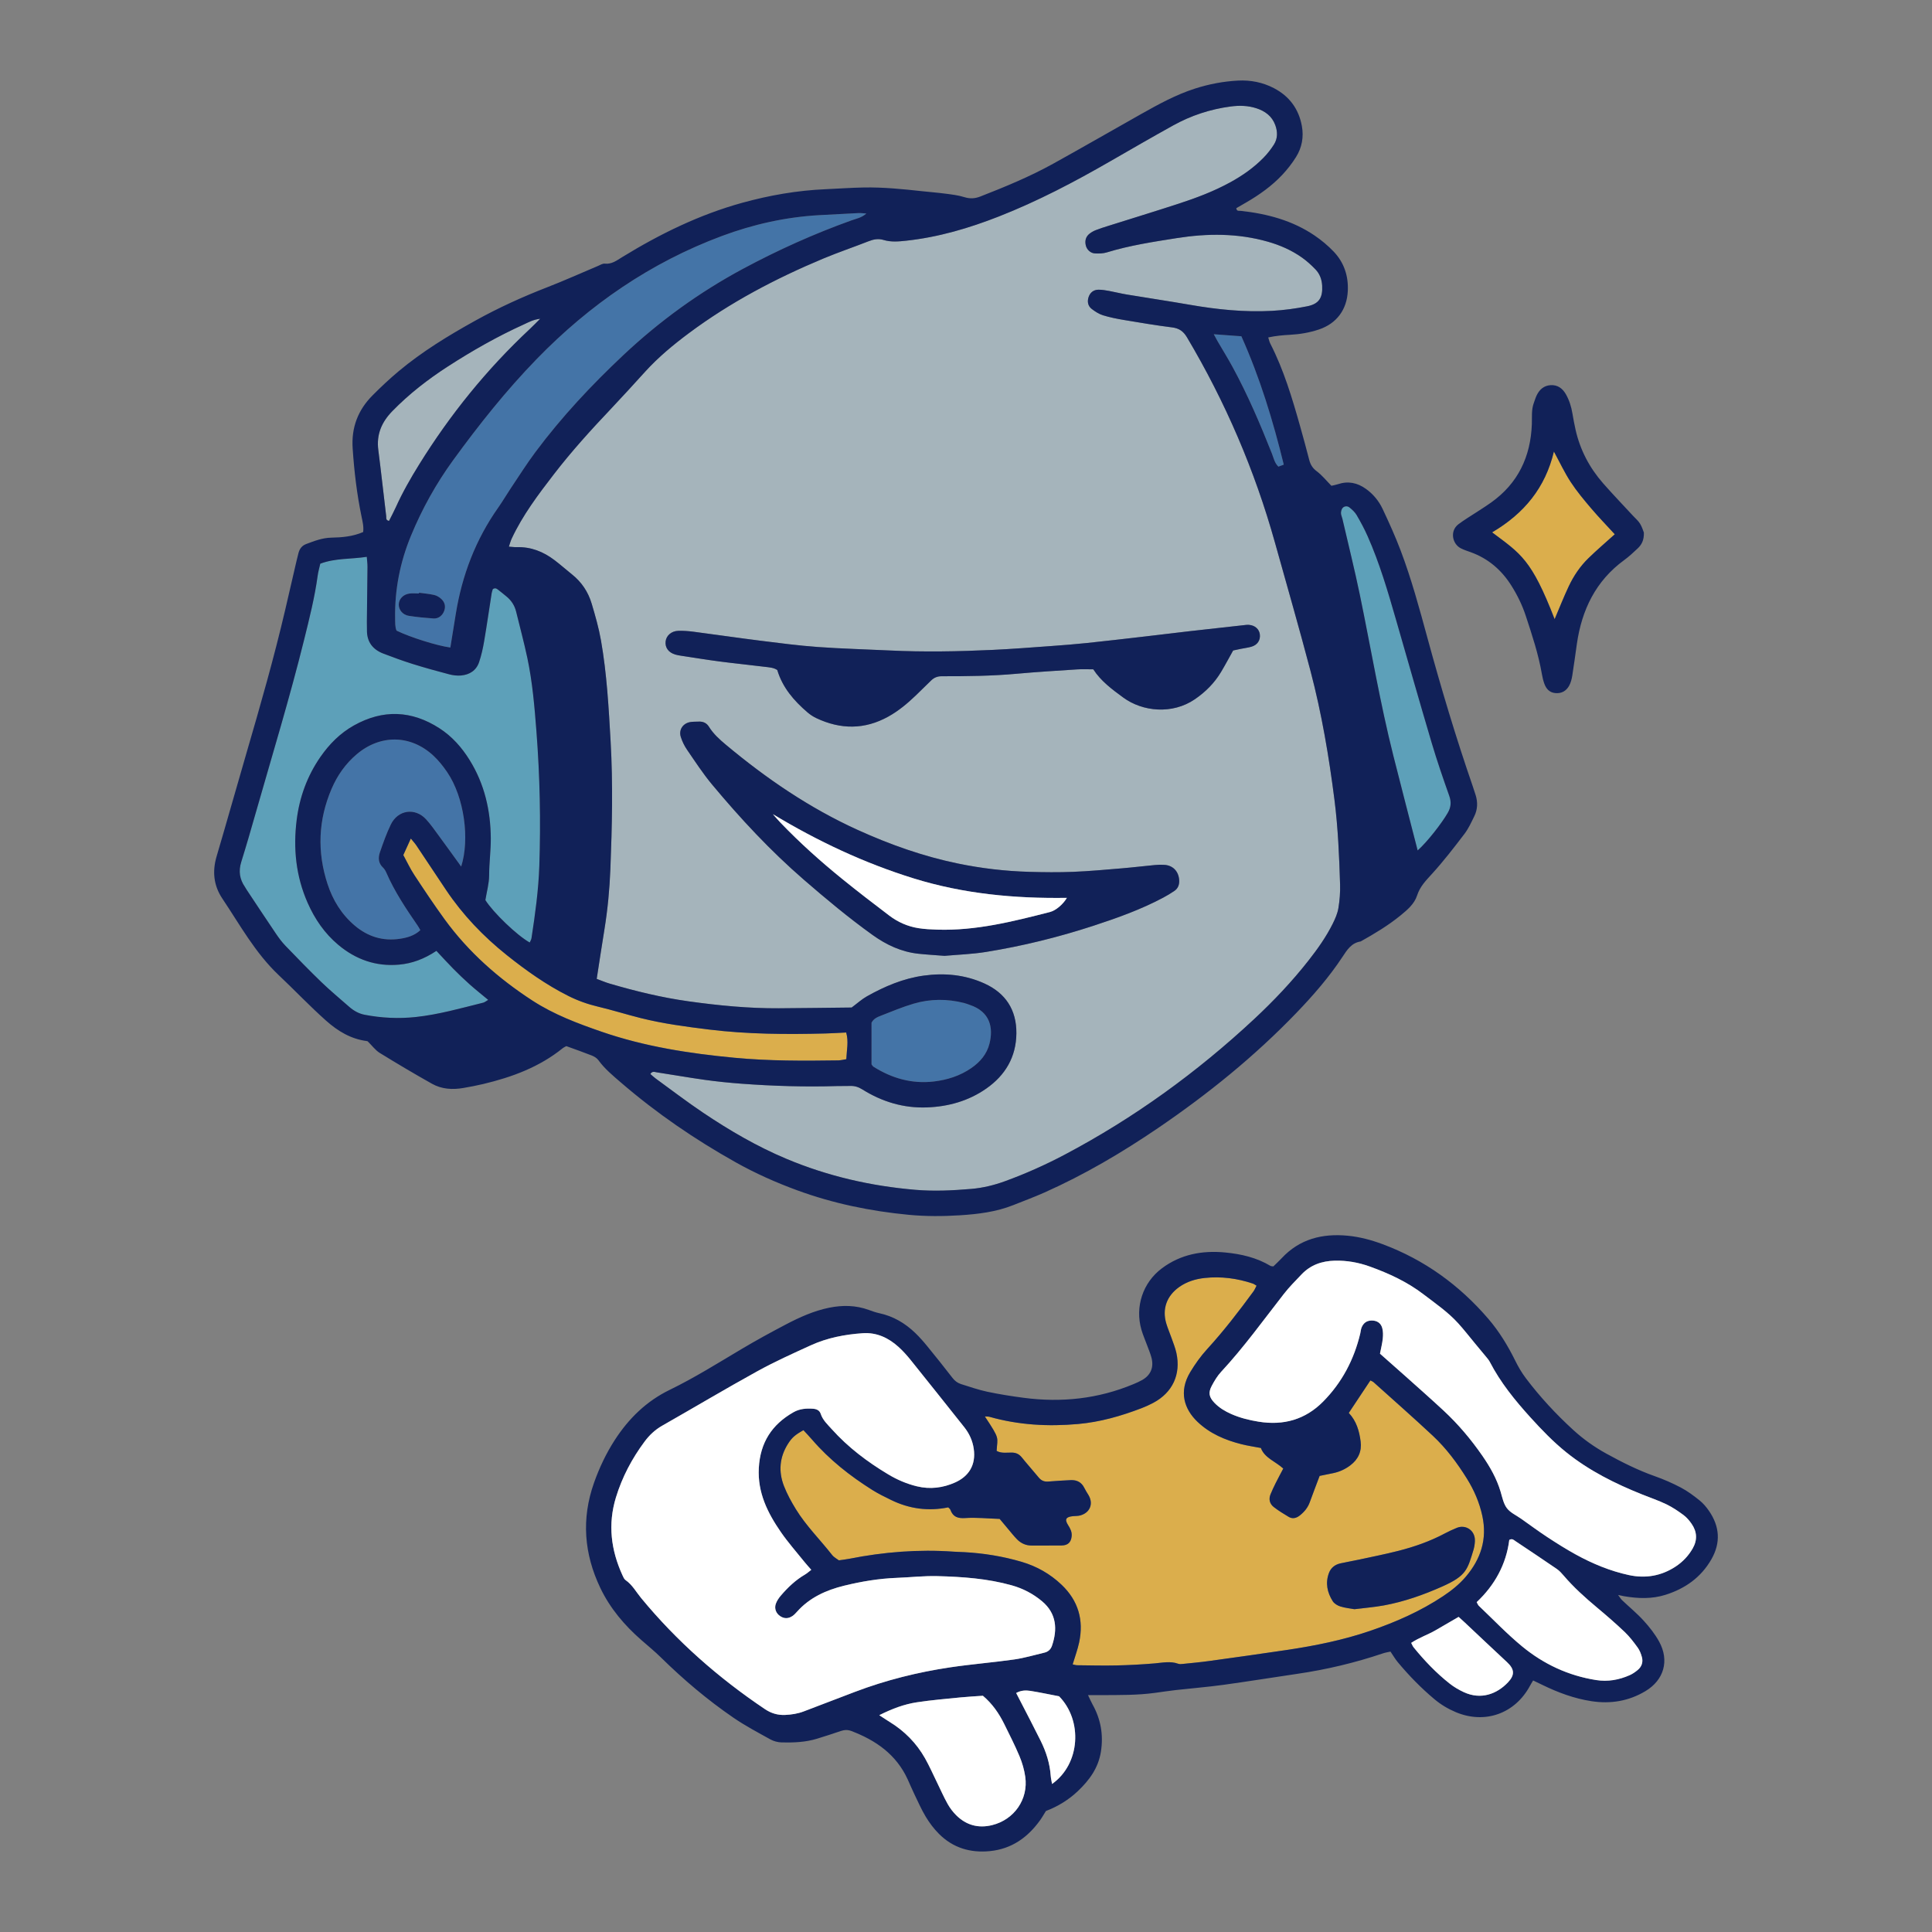
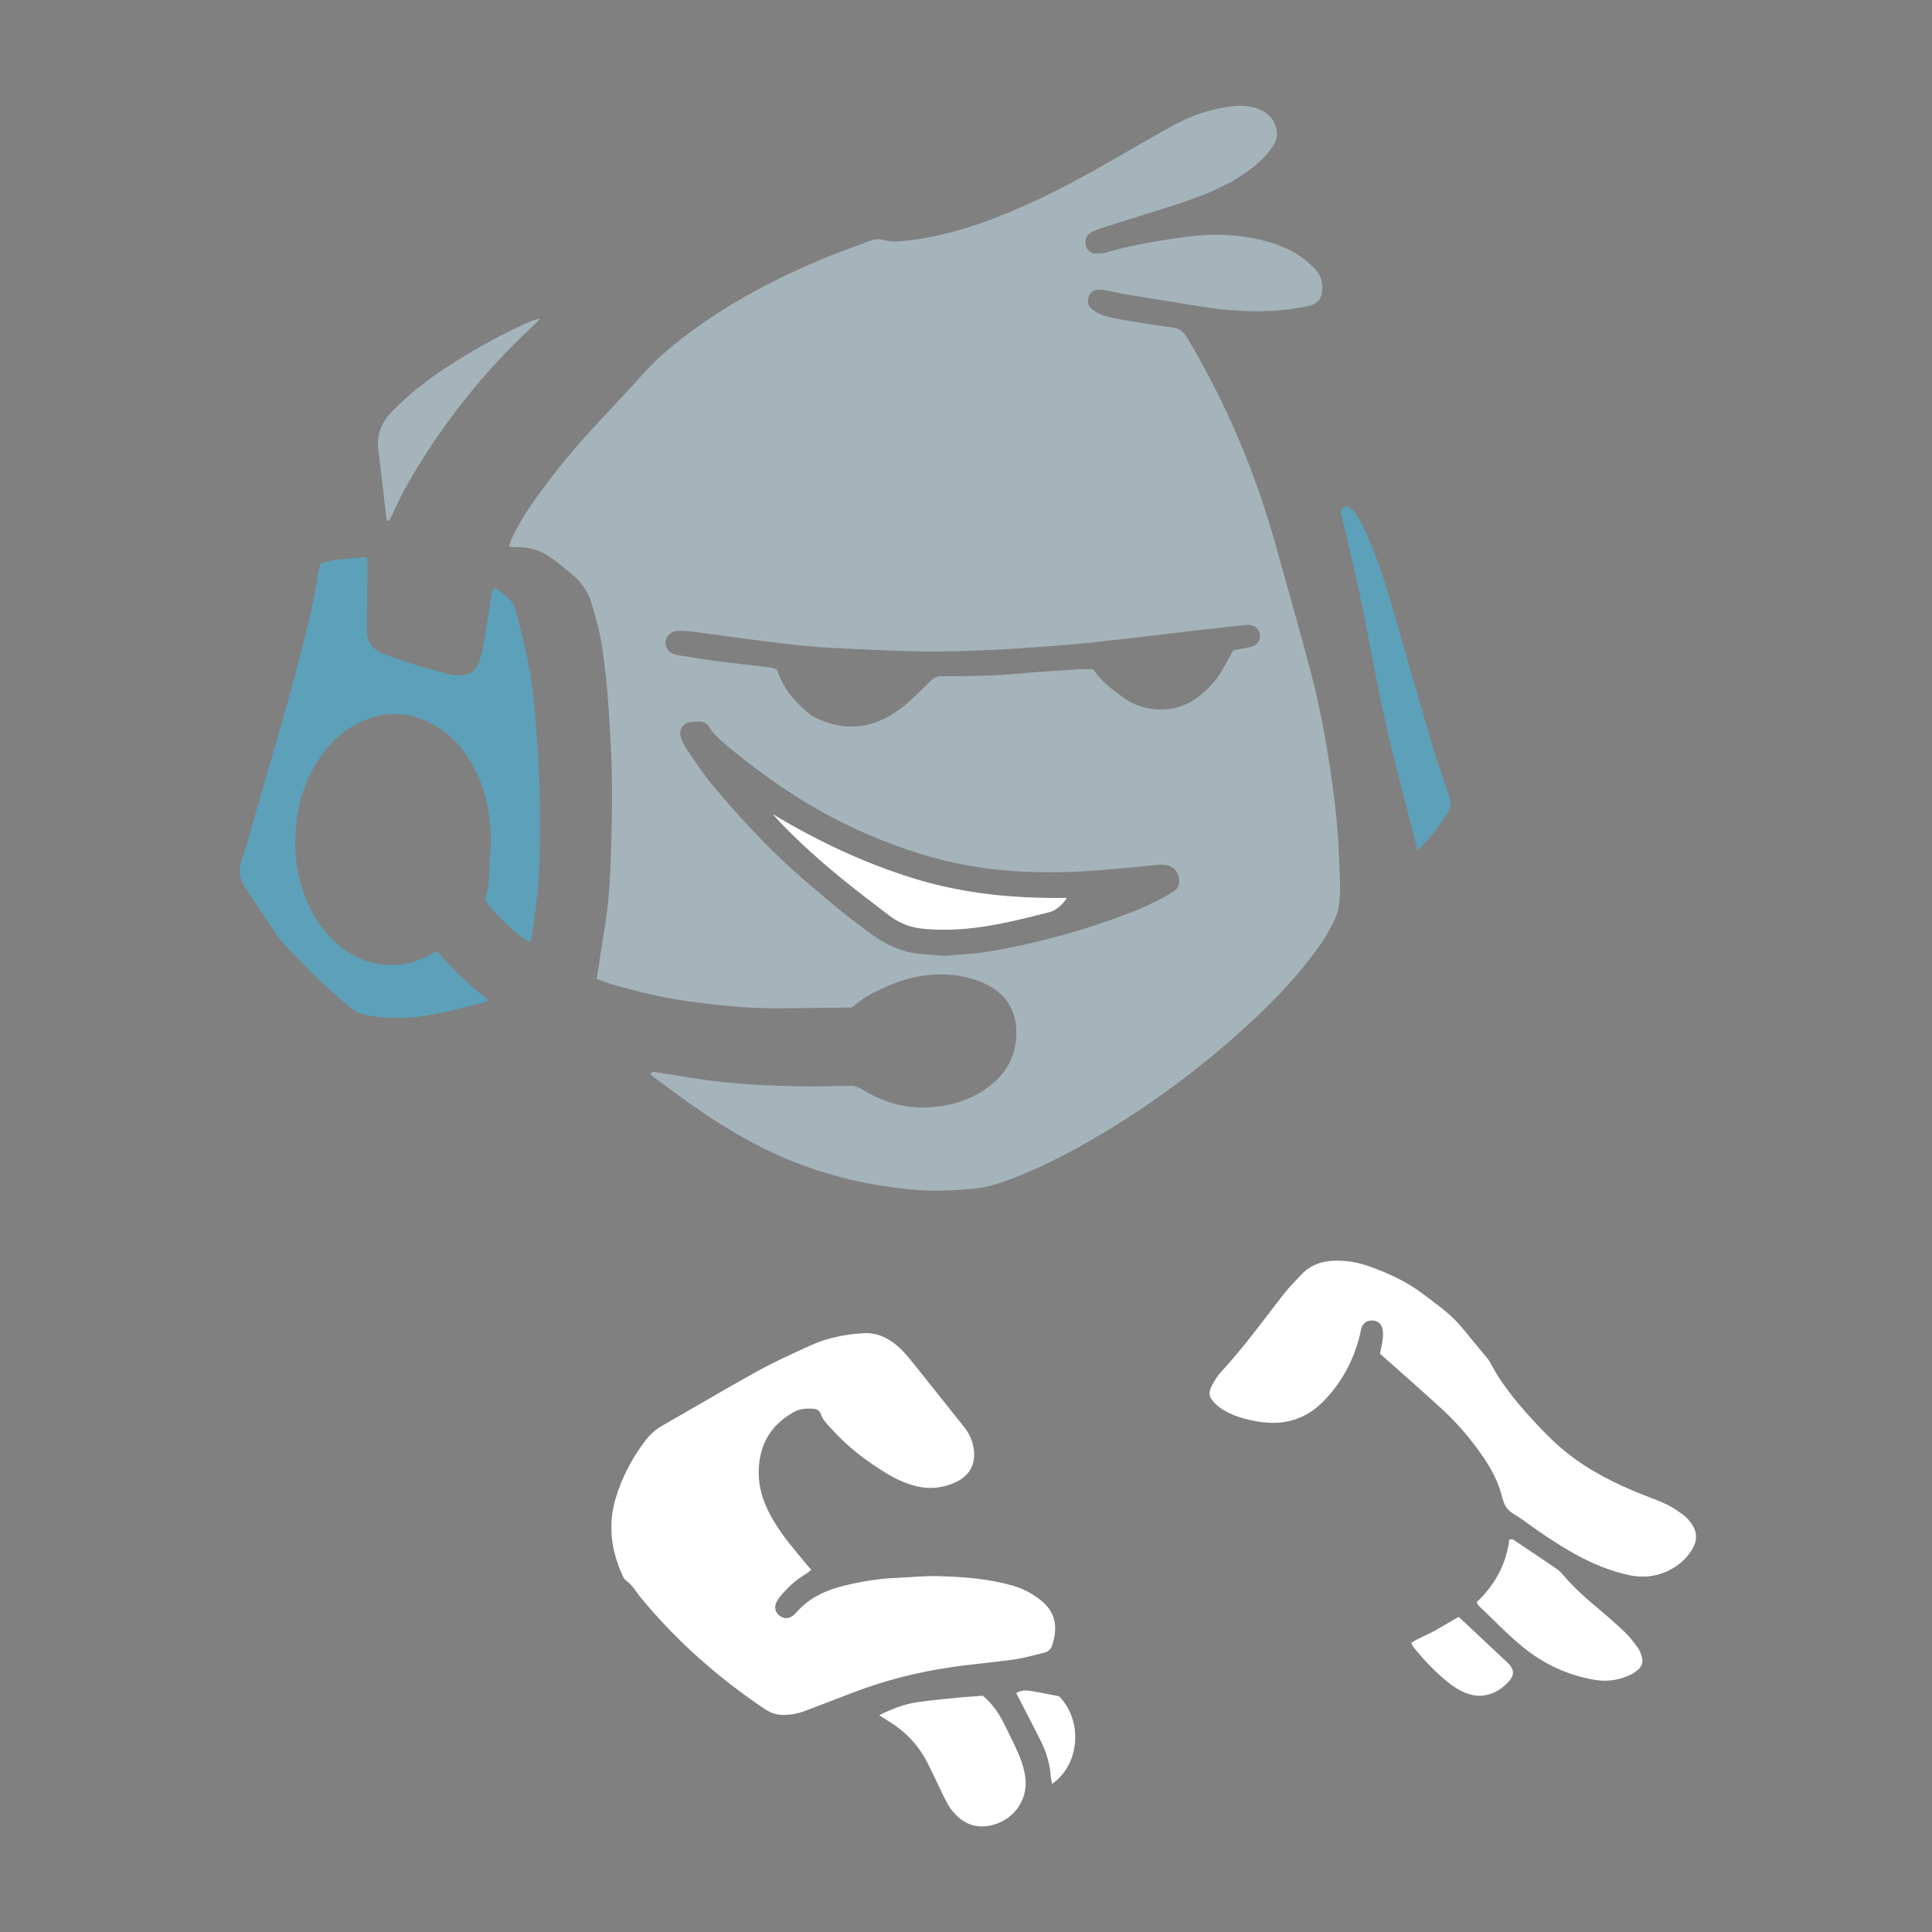
<svg xmlns="http://www.w3.org/2000/svg" version="1.1" id="Capa_1" x="0px" y="0px" viewBox="0 0 1200 1200" enable-background="new 0 0 1200 1200" xml:space="preserve">
  <rect x="0" y="0" width="1200" height="1200" fill="#808080" stroke="none" />
  <g>
    <path fill="#5DA0B9" d="M271.059,590.608c3.702,3.94,6.998,7.592,10.456,11.084c3.298,3.332,6.681,6.591,10.181,9.708   c3.627,3.229,7.44,6.247,11.525,9.652c-1.381,0.794-2.154,1.492-3.046,1.713c-13.867,3.444-27.64,7.382-41.902,8.92   c-10.614,1.144-21.198,0.625-31.693-1.375c-3.732-0.711-6.927-2.535-9.753-5.021c-5.745-5.055-11.656-9.94-17.161-15.245   c-7.64-7.364-15.029-14.993-22.394-22.636c-2.212-2.296-4.136-4.913-5.929-7.561c-6.089-8.991-12.062-18.061-18.073-27.105   c-0.409-0.616-0.74-1.285-1.158-1.894c-3.292-4.783-4.024-9.824-2.267-15.456c3.232-10.357,6.232-20.789,9.211-31.223   c10.154-35.568,20.963-70.954,29.856-106.874c3.259-13.166,6.583-26.321,8.414-39.795c0.329-2.42,1.037-4.789,1.612-7.374   c9.25-3.522,18.957-2.738,28.882-4.266c0.177,2.392,0.453,4.296,0.437,6.198c-0.093,11.356-0.258,22.712-0.384,34.069   c-0.019,1.728,0.078,3.457,0.052,5.184c-0.111,7.364,3.574,12.14,10.25,14.68c5.986,2.278,12.006,4.5,18.116,6.411   c7.521,2.352,15.127,4.451,22.75,6.452c2.341,0.614,4.894,0.924,7.292,0.715c5.316-0.464,9.489-3.092,11.239-8.287   c1.409-4.182,2.382-8.55,3.125-12.908c1.699-9.97,3.129-19.986,4.7-29.978c0.147-0.932,0.52-1.829,0.714-2.49   c1.69-1.102,2.634-0.062,3.564,0.626c1.585,1.173,3.063,2.491,4.614,3.713c3.218,2.534,5.343,5.757,6.314,9.748   c2.329,9.58,4.92,19.104,6.958,28.745c3.171,14.997,4.449,30.276,5.626,45.521c2.149,27.834,2.747,55.724,1.796,83.633   c-0.514,15.072-2.59,29.984-4.87,44.868c-0.139,0.908-0.711,1.749-1.093,2.651c-7.92-4.409-22.626-18.564-27.54-26.344   c0.843-5.225,2.328-10.322,2.333-15.42c0.008-7.662,1.074-15.256,1.025-22.877c-0.112-17.33-3.881-33.772-13.134-48.675   c-4.877-7.856-10.901-14.682-18.71-19.725c-17.33-11.192-35.112-11.879-53.154-1.793c-8.559,4.785-15.315,11.603-20.865,19.621   c-8.169,11.804-12.941,24.988-14.71,39.126c-2.212,17.683-0.468,34.977,6.829,51.472c4.459,10.079,10.539,18.979,19.036,26.085   c10.896,9.112,23.381,13.535,37.657,12.286C256.052,598.444,263.586,595.572,271.059,590.608z M899.234,504.87   c1.991-3.466,2.296-6.672,0.936-10.519c-3.859-10.913-7.635-21.87-10.927-32.964c-7.567-25.503-14.841-51.093-22.207-76.655   c-5.049-17.523-10.173-35.025-17.594-51.732c-1.995-4.49-4.33-8.851-6.818-13.09c-1.084-1.847-2.803-3.419-4.507-4.77   c-1.192-0.945-3.006-0.86-4.105,0.256c-0.733,0.745-1.097,2.127-1.113,3.231c-0.018,1.183,0.605,2.365,0.882,3.563   c3.662,15.836,7.617,31.613,10.904,47.527c6.875,33.289,12.473,66.844,20.793,99.831c4.877,19.337,9.908,38.635,15.057,58.678   C886.606,522.844,895.646,511.116,899.234,504.87z" />
    <path fill="#A5B4BB" d="M370.623,608.005c1.679-10.799,3.182-20.783,4.794-30.749c2.014-12.448,3.198-24.991,3.694-37.566   c1.042-26.407,1.643-52.831,0.136-79.244c-1.195-20.949-2.338-41.923-5.974-62.623c-1.361-7.745-3.542-15.375-5.797-22.924   c-2.161-7.235-6.238-13.375-12.237-18.143c-3.671-2.917-7.163-6.065-10.902-8.888c-6.879-5.194-14.535-8.284-23.334-8.007   c-1.461,0.046-2.932-0.179-4.943-0.316c0.633-1.845,1.026-3.448,1.71-4.914c6.837-14.659,16.527-27.458,26.327-40.178   c11.017-14.3,23.144-27.628,35.549-40.722c7.131-7.527,14.094-15.215,21.072-22.886c8.181-8.993,17.485-16.713,27.196-23.945   c25.685-19.126,53.817-33.902,83.271-46.231c9.316-3.9,18.908-7.138,28.314-10.829c3.102-1.217,6.054-1.769,9.336-0.777   c4.582,1.386,9.285,0.959,13.967,0.452c20.007-2.163,39.066-7.784,57.751-15.126c23.957-9.413,46.63-21.32,68.879-34.136   c13.042-7.513,26.074-15.047,39.237-22.343c11.1-6.152,22.995-10.072,35.618-11.755c5.472-0.73,10.85-0.61,16.104,1.105   c5.396,1.762,9.68,4.9,11.704,10.459c1.51,4.147,1.546,8.339-0.867,12.11c-1.848,2.888-4.003,5.65-6.396,8.103   c-6.074,6.226-13.144,11.166-20.771,15.341c-10.214,5.592-21.055,9.678-32.076,13.271c-14.521,4.734-29.132,9.192-43.698,13.787   c-2.584,0.815-5.173,1.637-7.695,2.622c-1.359,0.531-2.692,1.272-3.839,2.171c-2.374,1.861-3.039,4.414-2.355,7.302   c0.627,2.647,2.928,4.858,5.76,4.991c2.43,0.113,5.015,0.051,7.312-0.652c14.202-4.348,28.845-6.568,43.436-8.87   c18.922-2.985,37.846-3.103,56.513,2.21c7.662,2.181,14.872,5.335,21.352,9.948c2.991,2.129,5.758,4.652,8.307,7.303   c2.631,2.736,3.915,6.214,4.128,10.067c0.414,7.508-1.946,11.352-9.26,12.817c-7.229,1.448-14.615,2.447-21.976,2.841   c-17.076,0.914-34.002-0.825-50.836-3.754c-13.116-2.282-26.289-4.24-39.423-6.418c-3.643-0.604-7.23-1.544-10.865-2.207   c-2.165-0.395-4.375-0.769-6.563-0.758c-3.013,0.015-5.164,1.709-6.129,4.522c-0.955,2.784-0.472,5.569,1.9,7.402   c2.105,1.627,4.483,3.166,6.989,3.948c4.218,1.315,8.602,2.179,12.971,2.913c9.967,1.675,19.941,3.364,29.966,4.62   c4.359,0.546,7.008,2.371,9.252,6.148c23.838,40.114,42.11,82.593,54.663,127.53c7.433,26.607,15.091,53.156,22.115,79.871   c6.908,26.272,11.426,53.015,14.855,79.982c2.218,17.442,2.936,34.924,3.473,52.438c0.151,4.911-0.238,9.909-1.049,14.755   c-0.557,3.331-1.995,6.605-3.519,9.666c-4.086,8.207-9.384,15.659-15.032,22.856c-10.24,13.047-21.615,25.052-33.734,36.348   c-35.58,33.165-74.647,61.479-117.684,84.226c-12.002,6.344-24.381,11.867-37.143,16.516c-6.757,2.461-13.718,4.153-20.869,4.764   c-11.558,0.986-23.089,1.559-34.743,0.572c-27.746-2.35-54.486-8.482-80.18-19.275c-18.288-7.681-35.311-17.628-51.711-28.645   c-10.033-6.74-19.647-14.105-29.43-21.215c-1.154-0.839-2.187-1.845-3.31-2.803c1.191-1.997,2.776-1.226,4.002-1.04   c9.99,1.515,19.94,3.301,29.946,4.687c7.57,1.049,15.191,1.823,22.814,2.387c19.711,1.457,39.451,2.047,59.217,1.447   c2.714-0.082,5.435,0.032,8.149-0.068c2.792-0.104,5.122,0.639,7.581,2.179c12.206,7.644,25.575,11.686,40.029,11.157   c13.302-0.487,25.824-3.962,36.879-11.679c11.906-8.311,18.595-19.67,18.735-34.322c0.139-14.546-6.686-25.039-19.923-31.013   c-12.003-5.417-24.686-6.641-37.664-4.847c-12.654,1.749-24.206,6.667-35.233,12.854c-3.188,1.789-5.954,4.33-9.499,6.962   c-14.623,0.157-29.926,0.381-45.23,0.471c-18.797,0.111-37.434-1.714-56.046-4.313c-16.663-2.327-32.905-6.292-49.003-11.005   C376.125,610.189,373.647,609.115,370.623,608.005z M586.662,593.694c8.196-0.741,17.121-1.026,25.863-2.439   c22.659-3.662,44.935-9.151,66.74-16.286c14.748-4.825,29.402-10.063,43.17-17.393c2.39-1.272,4.729-2.667,6.967-4.189   c2.476-1.684,3.256-4.208,2.982-7.129c-0.485-5.168-3.91-8.699-9.039-9.078c-1.962-0.145-3.96-0.088-5.92,0.096   c-6.88,0.644-13.742,1.487-20.627,2.061c-10.083,0.841-20.17,1.782-30.275,2.183c-9.124,0.362-18.28,0.263-27.412-0.003   c-14.824-0.43-29.53-2.158-44.058-5.15c-21.59-4.446-42.221-11.771-62.275-20.864c-29.919-13.567-56.737-31.902-81.852-52.875   c-3.973-3.318-7.84-6.781-10.619-11.28c-1.397-2.261-3.606-3.278-6.299-3.143c-1.726,0.087-3.478-0.003-5.174,0.266   c-4.607,0.729-7.376,4.786-5.983,9.232c0.873,2.786,2.213,5.537,3.865,7.945c5.026,7.325,9.892,14.82,15.564,21.629   c17.564,21.087,36.242,41.148,57.025,59.148c13.817,11.967,27.848,23.677,42.714,34.338c8.55,6.131,17.87,10.494,28.456,11.626   C575.618,592.94,580.788,593.23,586.662,593.694z M765.932,404.029c1.835-0.394,3.276-0.72,4.725-1.011   c2.173-0.436,4.392-0.704,6.519-1.3c3.832-1.073,5.813-4.094,5.324-7.769c-0.426-3.196-3.001-5.516-6.671-5.834   c-1.21-0.105-2.454,0.092-3.674,0.226c-11.038,1.214-22.077,2.417-33.109,3.68c-9.314,1.066-18.617,2.233-27.931,3.308   c-12.008,1.386-24.013,2.798-36.035,4.055c-7.363,0.77-14.75,1.345-22.136,1.877c-12.064,0.868-24.127,1.829-36.207,2.393   c-21.47,1.002-42.953,1.398-64.441,0.352c-14.795-0.72-29.615-1.086-44.385-2.153c-11.806-0.853-23.569-2.392-35.321-3.865   c-13.946-1.748-27.854-3.793-41.791-5.611c-3.17-0.414-6.402-0.667-9.59-0.556c-4.243,0.148-7.357,2.986-7.777,6.554   c-0.45,3.818,1.77,6.901,5.97,8.167c1.177,0.355,2.408,0.556,3.628,0.742c8.046,1.223,16.08,2.544,24.149,3.597   c9.294,1.213,18.625,2.13,27.926,3.291c2.647,0.33,5.413,0.458,7.671,1.984c3.308,10.976,10.383,19.103,18.738,26.274   c1.668,1.432,3.575,2.691,5.562,3.629c15.045,7.099,29.963,7.205,44.706-0.993c6.318-3.513,11.794-8.092,16.979-13.058   c3.21-3.074,6.398-6.172,9.546-9.308c1.845-1.838,3.927-2.676,6.6-2.673c15.559,0.018,31.108-0.146,46.631-1.557   c12.535-1.139,25.107-1.886,37.669-2.707c3.167-0.207,6.359-0.031,9.869-0.031c4.682,7.297,11.658,12.438,18.619,17.54   c12,8.796,30.497,10.625,44.498,1.02c6.667-4.574,12.14-10.079,16.256-16.957C760.977,413.109,763.286,408.752,765.932,404.029z    M325.43,201.469c-16.433,7.45-32.103,16.357-47.219,26.123c-12.431,8.032-24.151,17.115-34.555,27.793   c-6.614,6.788-9.93,14.473-8.691,24.081c1.767,13.697,3.245,27.43,4.906,41.141c0.121,1-0.431,2.525,1.756,2.941   c1.4-2.798,2.912-5.578,4.209-8.456c4.165-9.242,9.182-18.003,14.522-26.61c19.24-31.004,41.994-59.122,68.652-84.062   c1.928-1.804,3.763-3.708,6.522-6.438C331.022,198.548,328.272,200.18,325.43,201.469z" />
-     <path fill="#4474A7" d="M279.722,402.194c-8.445-1.152-24.943-6.373-33.429-10.493c-0.98-2.28-0.833-5.015-0.878-7.681   c-0.302-17.765,3.066-34.827,9.84-51.246c6.903-16.733,15.633-32.427,26.285-47.069c15.998-21.99,32.913-43.257,51.868-62.757   c32.777-33.72,70.723-59.882,114.979-76.374c19.51-7.27,39.675-11.765,60.515-12.948c8.129-0.461,16.26-0.894,24.392-1.285   c1.348-0.065,2.71,0.151,4.822,0.286c-3.116,2.723-6.319,3.201-9.216,4.24c-23.253,8.344-45.714,18.434-67.473,30.126   c-27.126,14.576-51.837,32.499-74.251,53.572c-19.821,18.634-38.389,38.446-54.66,60.292c-5.447,7.314-10.325,15.054-15.406,22.637   c-2.61,3.895-4.959,7.969-7.661,11.796c-14.076,19.935-22.493,42.107-26.362,66.103   C281.993,388.181,280.892,394.967,279.722,402.194z M260.263,368.159c-0.016,0.154-0.031,0.309-0.047,0.463   c-1.962,0-3.951-0.211-5.88,0.044c-3.866,0.512-6.551,3.356-6.653,6.703c-0.101,3.341,2.42,6.541,6.229,7.131   c5.065,0.784,10.187,1.28,15.302,1.64c3.114,0.219,5.632-1.813,6.694-4.763c1.035-2.876,0.288-5.414-1.835-7.376   c-1.209-1.118-2.823-2.081-4.409-2.448C266.589,368.84,263.403,368.597,260.263,368.159z M277.717,479.538   c-2.485-3.644-5.298-7.195-8.52-10.184c-14.115-13.092-32.951-13.321-47.649-0.864c-6.917,5.862-11.993,13.089-15.555,21.358   c-8.361,19.411-9.107,39.246-2.548,59.261c3.275,9.993,8.657,18.787,16.796,25.713c8.173,6.955,17.527,9.862,28.165,8.277   c4.596-0.685,9.009-1.957,12.683-5.351c-0.638-1.095-1.075-1.971-1.625-2.768c-7.286-10.573-14.418-21.233-19.557-33.079   c-0.481-1.108-1.166-2.23-2.037-3.047c-2.969-2.785-3.037-6.203-1.861-9.582c2.025-5.812,4.067-11.67,6.756-17.189   c4.443-9.118,15.083-10.583,21.896-3.171c2.827,3.075,5.226,6.555,7.711,9.93c4.511,6.127,8.941,12.315,14.07,19.396   C291.834,521.39,288.461,495.29,277.717,479.538z M542.592,662.607c11.423,7.179,23.813,10.71,37.321,9.141   c8.398-0.976,16.371-3.48,23.441-8.381c5.458-3.784,9.585-8.618,11.227-15.117c2.503-9.902,0.441-19.858-12.24-24.102   c-1.167-0.391-2.312-0.867-3.502-1.17c-10.51-2.673-21.067-2.632-31.424,0.428c-6.834,2.019-13.452,4.796-20.104,7.393   c-2.251,0.879-4.636,1.801-5.998,4.423c0,8.414,0,17.037,0,25.859C541.656,661.502,542.007,662.24,542.592,662.607z    M756.273,211.974c3.104,5.323,6.365,10.56,9.308,15.971c9.438,17.356,17.189,35.485,24.449,53.838   c1.066,2.695,1.574,5.724,4.008,8.063c1.042-0.388,2.104-0.784,3.337-1.243c-6.698-27.417-14.784-53.957-26.333-79.743   c-5.365-0.396-10.488-0.774-17.155-1.266C755.152,209.921,755.684,210.964,756.273,211.974z" />
-     <path fill="#DBAE4C" d="M250.505,531.092c1.523-3.349,2.931-6.448,4.667-10.265c1.446,1.782,2.538,2.935,3.409,4.235   c6.184,9.225,12.297,18.498,18.482,27.722c10.4,15.509,23.161,28.847,37.721,40.463c11.974,9.553,24.419,18.404,38.176,25.322   c5.986,3.01,12.151,5.186,18.666,6.726c8.866,2.097,17.57,4.865,26.413,7.07c13.892,3.464,28.051,5.342,42.257,7.085   c24.103,2.958,48.263,3.083,72.465,2.462c4.167-0.107,8.33-0.391,12.822-0.609c1.614,5.613,0.309,10.88,0.081,16.583   c-1.794,0.274-3.414,0.716-5.039,0.739c-21.483,0.308-42.964,0.408-64.387-1.622c-28.048-2.658-55.826-6.939-82.542-16.167   c-14.875-5.138-29.654-10.669-43.02-19.361c-21.104-13.725-39.714-30.11-54.559-50.52c-6.528-8.976-12.687-18.228-18.788-27.502   C254.772,539.564,252.799,535.29,250.505,531.092z M669.081,1034.312c8.149,0.087,16.303,0.299,24.447,0.115   c7.895-0.178,15.797-0.594,23.666-1.264c4.916-0.419,9.759-1.543,14.638,0.236c0.876,0.319,1.965,0.188,2.937,0.087   c5.4-0.559,10.812-1.047,16.188-1.79c16.125-2.227,32.248-4.472,48.347-6.876c17.576-2.624,34.978-6.135,51.824-11.9   c15.91-5.444,31.238-12.199,45.299-21.566c5.161-3.438,9.992-7.3,14.013-12.031c9.317-10.962,13.4-23.337,10.263-37.787   c-1.809-8.33-5.112-15.964-9.574-23.128c-6.026-9.675-12.82-18.826-21.155-26.612c-12.086-11.292-24.513-22.219-36.815-33.279   c-0.514-0.462-1.236-0.693-1.989-1.1c-4.494,6.764-8.936,13.449-13.41,20.184c4.796,5.092,6.509,11.246,7.35,17.684   c0.803,6.149-1.45,11.129-6.399,14.872c-3.196,2.417-6.752,4.051-10.686,4.85c-2.863,0.581-5.725,1.168-8.375,1.708   c-2.181,5.801-4.222,11.087-6.151,16.414c-1.224,3.378-3.428,5.986-6.166,8.158c-2.063,1.637-4.468,2.329-6.891,0.876   c-3.166-1.9-6.351-3.826-9.254-6.092c-2.562-2-3.313-4.866-2.013-7.993c0.944-2.27,1.977-4.508,3.077-6.707   c1.526-3.053,3.151-6.056,4.812-9.23c-4.936-4.495-11.588-6.554-13.907-12.764c-4.287-0.822-8.198-1.378-12.006-2.34   c-10.164-2.569-19.639-6.555-27.378-13.947c-8.123-7.759-11.858-18.626-4.477-30.859c3.042-5.042,6.53-9.937,10.497-14.275   c10.359-11.326,19.676-23.452,28.734-35.802c0.794-1.082,1.297-2.376,1.947-3.594c-1.061-0.607-1.663-1.091-2.35-1.322   c-9.719-3.256-19.734-4.561-29.896-3.464c-5.622,0.607-11.09,2.251-15.868,5.663c-7.699,5.5-10.664,13.623-7.934,22.688   c0.922,3.063,2.222,6.01,3.276,9.036c1.052,3.021,2.283,6.015,2.967,9.124c2.93,13.319-2.334,24.647-14.314,31.032   c-2.389,1.273-4.875,2.404-7.403,3.37c-12.709,4.858-25.673,8.574-39.335,9.794c-18.62,1.663-36.952,0.644-54.993-4.462   c-0.802-0.227-1.694-0.138-2.896-0.22c9.677,14.576,7.755,12.542,7.312,21.385c2.918,1.634,6.187,1.028,9.323,1.045   c2.69,0.015,4.652,0.93,6.352,3.054c3.393,4.24,7.048,8.269,10.49,12.471c1.562,1.906,3.406,2.652,5.825,2.465   c4.677-0.362,9.361-0.676,14.048-0.879c3.767-0.163,6.695,1.278,8.421,4.834c0.744,1.532,1.693,2.966,2.574,4.429   c3.239,5.382,0.962,11.058-5.194,12.688c-1.409,0.373-2.938,0.288-4.41,0.433c-4.42,0.438-5.343,1.949-3.038,5.564   c1.377,2.16,2.462,4.253,2.208,6.864c-0.366,3.771-2.309,5.712-6.206,5.776c-6.173,0.102-12.35-0.021-18.524,0.042   c-3.696,0.037-6.76-1.365-9.267-3.93c-1.893-1.937-3.571-4.085-5.324-6.157c-1.894-2.239-3.765-4.499-5.397-6.452   c-7.533-0.251-14.469-0.986-21.326-0.536c-4.685,0.307-7.661-0.662-9.28-5.128c-0.217-0.6-0.913-1.026-1.362-1.506   c-12.45,2.521-24.215,0.901-35.435-4.577c-3.985-1.945-8.001-3.895-11.744-6.253c-13.852-8.727-26.628-18.778-37.373-31.245   c-1.755-2.036-3.624-3.973-5.367-5.876c-5.248,2.946-7.174,4.664-9.571,8.433c-5.287,8.314-6.037,17.205-2.537,26.234   c1.947,5.021,4.591,9.836,7.42,14.437c6.358,10.342,15.041,18.899,22.491,28.41c1.152,1.471,3,2.398,4.21,3.332   c2.525-0.372,4.495-0.575,6.429-0.959c21.411-4.251,42.991-5.963,64.796-4.427c2.217,0.156,4.442,0.186,6.661,0.307   c12.115,0.663,24.033,2.597,35.664,6.027c9.365,2.762,17.7,7.483,24.801,14.253c10.357,9.874,13.829,21.918,10.876,35.782   c-0.962,4.515-2.601,8.885-4.024,13.637C667.261,1033.975,668.17,1034.302,669.081,1034.312z M832.531,997.807   c-1.773-0.55-3.783-1.751-4.74-3.259c-3.433-5.41-4.688-11.343-2.347-17.57c1.207-3.209,3.737-5.175,7.06-5.925   c3.831-0.866,7.713-1.502,11.553-2.332c8.164-1.766,16.367-3.387,24.457-5.449c10.02-2.553,19.762-5.954,28.932-10.847   c2.382-1.271,4.857-2.389,7.352-3.426c5.228-2.174,10.732,1.15,11.248,6.752c0.09,0.972,0.047,1.972-0.068,2.944   c-0.144,1.219-0.307,2.457-0.665,3.625c-3.833,12.506-4.411,16.366-19.398,23.045c-11.703,5.216-23.756,9.477-36.387,11.797   c-5.795,1.064-11.7,1.524-18.265,2.347C838.752,999.048,835.544,998.742,832.531,997.807z M965.611,384.571   c2.956-6.934,5.639-13.766,8.759-20.391c3.064-6.506,7.097-12.484,12.267-17.509c5.264-5.116,10.863-9.886,16.333-14.824   c-5.03-5.49-10.018-10.624-14.641-16.068c-4.466-5.258-8.933-10.588-12.704-16.343c-3.818-5.827-6.783-12.212-10.465-18.984   c-5.364,22.564-18.536,38.512-38.381,50.199C944.573,344.007,951.197,347.306,965.611,384.571z" />
-     <path fill="#112158" d="M351.756,649.767c-0.871,0.484-1.58,0.753-2.14,1.207c-14.536,11.786-31.564,18.056-49.481,22.327   c-4.074,0.971-8.2,1.75-12.329,2.462c-6.742,1.163-13.444,0.775-19.458-2.604c-10.963-6.159-21.789-12.575-32.494-19.173   c-2.641-1.627-4.599-4.364-7.434-7.143c0.338,0.133-0.105-0.149-0.576-0.211c-9.933-1.302-17.952-6.128-25.359-12.719   c-10.162-9.043-19.494-18.915-29.357-28.229c-14.619-13.805-24.057-31.202-35.024-47.556c-5.387-8.034-6.343-16.828-3.567-26.217   c6.365-21.528,12.41-43.151,18.7-64.702c8.571-29.369,16.98-58.779,23.944-88.581c2.358-10.089,4.668-20.19,7.009-30.283   c0.39-1.683,0.795-3.365,1.255-5.03c0.697-2.524,2.176-4.439,4.669-5.377c5.069-1.906,10.067-3.874,15.668-3.99   c6.625-0.137,13.268-0.67,19.779-3.483c0.438-3.27-0.325-6.366-0.968-9.453c-2.924-14.042-4.599-28.224-5.552-42.542   c-0.864-12.976,3.324-23.814,12.326-32.859c5.218-5.243,10.626-10.339,16.301-15.079c14.645-12.232,30.875-22.118,47.518-31.355   c14.474-8.034,29.492-14.854,44.928-20.842c10.564-4.098,20.903-8.776,31.352-13.173c1.355-0.57,2.825-1.544,4.142-1.403   c4.376,0.467,7.463-1.981,10.815-4.038c23.438-14.38,47.943-26.4,74.572-33.753c16.946-4.679,34.154-7.668,51.732-8.44   c7.891-0.346,15.777-0.923,23.671-1.073c12.113-0.23,24.156,0.979,36.184,2.292c4.907,0.536,9.834,0.907,14.725,1.554   c3.891,0.515,7.859,0.962,11.577,2.127c3.518,1.103,6.574,0.973,9.98-0.356c15.405-6.013,30.688-12.317,45.171-20.323   c18.354-10.146,36.506-20.658,54.789-30.935c10.749-6.042,21.53-11.979,33.381-15.778c8.77-2.812,17.713-4.513,26.836-4.976   c7.716-0.392,15.248,1.063,22.198,4.695c9.601,5.016,15.435,12.888,17.375,23.537c1.244,6.828,0.033,13.381-3.61,19.222   c-2.463,3.948-5.383,7.695-8.57,11.09c-6.463,6.884-14.111,12.332-22.265,17.068c-2.116,1.229-4.235,2.454-6.298,3.649   c0.271,2.139,1.806,1.535,2.823,1.648c16.383,1.824,32.033,5.945,45.835,15.33c4.254,2.893,8.297,6.269,11.847,9.987   c6.441,6.745,9.202,15.097,8.768,24.404c-0.54,11.596-6.88,20.217-17.824,23.923c-5.847,1.98-11.946,3.015-18.141,3.345   c-4.409,0.234-8.802,0.63-13.455,1.64c0.501,1.537,0.725,2.746,1.263,3.794c8.392,16.35,13.591,33.85,18.557,51.431   c1.944,6.884,3.821,13.789,5.603,20.717c0.766,2.977,2.068,5.217,4.695,7.169c3.298,2.452,5.932,5.798,9.114,9.023   c1.178-0.279,2.618-0.503,3.98-0.962c6.36-2.142,12.116-0.954,17.488,2.902c4.529,3.251,7.999,7.475,10.325,12.41   c3.992,8.469,7.867,17.024,11.185,25.773c6.743,17.779,11.698,36.132,16.695,54.464c8.438,30.951,17.624,61.675,28.106,92.002   c0.644,1.865,1.262,3.74,1.841,5.627c1.361,4.432,1.187,8.833-0.848,12.988c-1.842,3.76-3.594,7.676-6.105,10.974   c-6.426,8.44-12.927,16.871-20.05,24.713c-3.805,4.189-7.576,7.92-9.394,13.579c-1.688,5.257-6.053,8.946-10.283,12.4   c-7.677,6.268-16.155,11.334-24.778,16.166c-5.705,0.89-8.373,5.155-11.266,9.541c-8.32,12.614-18.211,23.983-28.674,34.855   c-25.97,26.985-54.915,50.403-85.83,71.444c-22.483,15.303-45.849,29.073-70.733,40.137c-6.303,2.802-12.786,5.201-19.196,7.76   c-10.672,4.261-21.894,5.62-33.251,6.344c-10.623,0.677-21.268,0.704-31.832-0.306c-23.646-2.263-46.793-7.013-69.165-15.209   c-13.23-4.847-26.058-10.569-38.348-17.461c-25.267-14.169-49.074-30.456-71.034-49.378c-5.039-4.342-10.202-8.573-14.167-14.049   c-0.929-1.283-2.582-2.25-4.104-2.856C362.484,653.589,357.356,651.815,351.756,649.767z M370.623,608.005   c3.024,1.11,5.502,2.183,8.073,2.936c16.097,4.712,32.339,8.677,49.003,11.005c18.611,2.599,37.249,4.424,56.046,4.313   c15.304-0.09,30.608-0.314,45.23-0.471c3.546-2.632,6.311-5.173,9.499-6.962c11.027-6.187,22.579-11.105,35.233-12.854   c12.978-1.794,25.662-0.57,37.664,4.847c13.237,5.974,20.062,16.468,19.923,31.013c-0.14,14.652-6.829,26.011-18.735,34.322   c-11.055,7.717-23.577,11.192-36.879,11.679c-14.454,0.529-27.823-3.513-40.029-11.157c-2.459-1.54-4.789-2.282-7.581-2.179   c-2.713,0.101-5.434-0.014-8.149,0.068c-19.766,0.601-39.506,0.011-59.217-1.447c-7.623-0.564-15.244-1.338-22.814-2.387   c-10.006-1.387-19.957-3.172-29.946-4.687c-1.226-0.186-2.811-0.957-4.002,1.04c1.123,0.958,2.156,1.964,3.31,2.803   c9.783,7.11,19.397,14.475,29.43,21.215c16.4,11.017,33.424,20.964,51.711,28.645c25.694,10.792,52.434,16.925,80.18,19.275   c11.654,0.987,23.185,0.414,34.743-0.572c7.151-0.61,14.112-2.302,20.869-4.764c12.762-4.648,25.141-10.172,37.143-16.516   c43.037-22.747,82.104-51.061,117.684-84.226c12.119-11.296,23.494-23.302,33.734-36.348c5.648-7.197,10.945-14.649,15.032-22.856   c1.524-3.061,2.961-6.335,3.519-9.666c0.811-4.846,1.2-9.844,1.049-14.755c-0.537-17.514-1.255-34.995-3.473-52.438   c-3.429-26.966-7.948-53.709-14.855-79.982c-7.024-26.715-14.682-53.264-22.115-79.871c-12.553-44.937-30.825-87.416-54.663-127.53   c-2.245-3.777-4.894-5.602-9.252-6.148c-10.025-1.256-19.999-2.945-29.966-4.62c-4.368-0.734-8.753-1.598-12.971-2.913   c-2.506-0.782-4.885-2.321-6.989-3.948c-2.372-1.834-2.855-4.618-1.9-7.402c0.964-2.813,3.115-4.507,6.129-4.522   c2.188-0.011,4.398,0.364,6.563,0.758c3.635,0.663,7.221,1.603,10.865,2.207c13.135,2.178,26.307,4.136,39.423,6.418   c16.833,2.929,33.76,4.668,50.836,3.754c7.36-0.394,14.746-1.393,21.976-2.841c7.314-1.465,9.674-5.309,9.26-12.817   c-0.213-3.853-1.496-7.331-4.128-10.067c-2.549-2.651-5.316-5.174-8.307-7.303c-6.48-4.612-13.69-7.767-21.352-9.948   c-18.667-5.313-37.591-5.195-56.513-2.21c-14.591,2.302-29.234,4.522-43.436,8.87c-2.297,0.703-4.882,0.766-7.312,0.652   c-2.832-0.132-5.134-2.343-5.76-4.991c-0.684-2.888-0.019-5.44,2.355-7.302c1.147-0.899,2.48-1.64,3.839-2.171   c2.522-0.985,5.111-1.807,7.695-2.622c14.566-4.596,29.177-9.053,43.698-13.787c11.021-3.593,21.863-7.679,32.076-13.271   c7.627-4.176,14.697-9.115,20.771-15.341c2.393-2.453,4.549-5.216,6.396-8.103c2.413-3.771,2.376-7.963,0.867-12.11   c-2.024-5.56-6.307-8.698-11.704-10.459c-5.254-1.715-10.633-1.835-16.104-1.105c-12.623,1.683-24.519,5.603-35.618,11.755   c-13.163,7.296-26.195,14.83-39.237,22.343c-22.249,12.817-44.922,24.723-68.879,34.136c-18.685,7.342-37.745,12.963-57.751,15.126   c-4.682,0.506-9.385,0.933-13.967-0.452c-3.283-0.993-6.235-0.44-9.336,0.777c-9.407,3.691-18.998,6.93-28.314,10.829   c-29.454,12.328-57.586,27.105-83.271,46.231c-9.711,7.231-19.015,14.952-27.196,23.945c-6.978,7.671-13.941,15.359-21.072,22.886   c-12.405,13.094-24.532,26.422-35.549,40.722c-9.8,12.72-19.489,25.519-26.327,40.178c-0.684,1.467-1.077,3.07-1.71,4.914   c2.011,0.137,3.481,0.362,4.943,0.316c8.799-0.277,16.455,2.812,23.334,8.007c3.739,2.823,7.232,5.971,10.902,8.888   c5.999,4.768,10.076,10.908,12.237,18.143c2.254,7.549,4.436,15.18,5.797,22.924c3.637,20.7,4.78,41.674,5.974,62.623   c1.507,26.414,0.906,52.837-0.136,79.244c-0.496,12.575-1.68,25.118-3.694,37.566C373.805,587.222,372.303,597.206,370.623,608.005   z M271.059,590.608c-7.473,4.964-15.007,7.836-23.272,8.559c-14.276,1.248-26.761-3.174-37.657-12.286   c-8.497-7.106-14.577-16.006-19.036-26.085c-7.297-16.495-9.041-33.789-6.829-51.472c1.769-14.138,6.541-27.322,14.71-39.126   c5.55-8.018,12.306-14.835,20.865-19.621c18.042-10.087,35.824-9.399,53.154,1.793c7.809,5.043,13.833,11.869,18.71,19.725   c9.252,14.904,13.021,31.345,13.134,48.675c0.049,7.621-1.017,15.215-1.025,22.877c-0.005,5.099-1.49,10.196-2.333,15.42   c4.914,7.78,19.62,21.935,27.54,26.344c0.383-0.902,0.954-1.743,1.093-2.651c2.28-14.884,4.356-29.796,4.87-44.868   c0.951-27.909,0.353-55.8-1.796-83.633c-1.177-15.245-2.455-30.524-5.626-45.521c-2.038-9.641-4.629-19.165-6.958-28.745   c-0.97-3.991-3.096-7.214-6.314-9.748c-1.551-1.221-3.029-2.539-4.614-3.713c-0.93-0.688-1.873-1.728-3.564-0.626   c-0.194,0.662-0.567,1.558-0.714,2.49c-1.571,9.992-3.001,20.008-4.7,29.978c-0.743,4.358-1.716,8.726-3.125,12.908   c-1.75,5.195-5.923,7.823-11.239,8.287c-2.398,0.209-4.951-0.101-7.292-0.715c-7.623-2.001-15.229-4.1-22.75-6.452   c-6.11-1.911-12.13-4.133-18.116-6.411c-6.676-2.54-10.361-7.316-10.25-14.68c0.026-1.727-0.071-3.457-0.052-5.184   c0.126-11.356,0.291-22.712,0.384-34.069c0.016-1.902-0.26-3.806-0.437-6.198c-9.925,1.528-19.633,0.744-28.882,4.266   c-0.576,2.585-1.283,4.954-1.612,7.374c-1.831,13.474-5.155,26.63-8.414,39.795c-8.892,35.919-19.701,71.306-29.856,106.874   c-2.979,10.434-5.979,20.866-9.211,31.223c-1.757,5.632-1.025,10.673,2.267,15.456c0.419,0.609,0.749,1.278,1.158,1.894   c6.011,9.044,11.984,18.114,18.073,27.105c1.793,2.648,3.717,5.265,5.929,7.561c7.364,7.643,14.754,15.271,22.394,22.636   c5.504,5.306,11.416,10.19,17.161,15.245c2.826,2.487,6.021,4.31,9.753,5.021c10.495,2,21.079,2.519,31.693,1.375   c14.262-1.537,28.035-5.476,41.902-8.92c0.892-0.221,1.665-0.92,3.046-1.713c-4.085-3.405-7.899-6.424-11.525-9.652   c-3.501-3.117-6.883-6.377-10.181-9.708C278.057,598.2,274.761,594.548,271.059,590.608z M279.722,402.194   c1.169-7.227,2.271-14.014,3.365-20.801c3.869-23.996,12.286-46.167,26.362-66.103c2.702-3.827,5.051-7.901,7.661-11.796   c5.082-7.583,9.959-15.323,15.406-22.637c16.271-21.846,34.839-41.658,54.66-60.292c22.414-21.072,47.125-38.996,74.251-53.572   c21.759-11.692,44.22-21.782,67.473-30.126c2.897-1.04,6.1-1.518,9.216-4.24c-2.112-0.135-3.474-0.351-4.822-0.286   c-8.133,0.391-16.263,0.824-24.392,1.285c-20.84,1.183-41.005,5.677-60.515,12.948c-44.256,16.492-82.202,42.653-114.979,76.374   c-18.955,19.501-35.87,40.767-51.868,62.757c-10.652,14.641-19.382,30.336-26.285,47.069c-6.774,16.419-10.142,33.481-9.84,51.246   c0.045,2.666-0.102,5.401,0.878,7.681C254.78,395.821,271.277,401.042,279.722,402.194z M286.443,538.238   c5.391-16.849,2.018-42.948-8.726-58.701c-2.485-3.644-5.298-7.195-8.52-10.184c-14.115-13.092-32.951-13.321-47.649-0.864   c-6.917,5.862-11.993,13.089-15.555,21.358c-8.361,19.411-9.107,39.246-2.548,59.261c3.275,9.993,8.657,18.787,16.796,25.713   c8.173,6.955,17.527,9.862,28.165,8.277c4.596-0.685,9.009-1.957,12.683-5.351c-0.638-1.095-1.075-1.971-1.625-2.768   c-7.286-10.573-14.418-21.233-19.557-33.079c-0.481-1.108-1.166-2.23-2.037-3.047c-2.969-2.785-3.037-6.203-1.861-9.582   c2.025-5.812,4.067-11.67,6.756-17.189c4.443-9.118,15.083-10.583,21.896-3.171c2.827,3.075,5.226,6.555,7.711,9.93   C276.884,524.97,281.314,531.157,286.443,538.238z M250.505,531.092c2.293,4.199,4.266,8.472,6.824,12.361   c6.101,9.275,12.26,18.527,18.788,27.502c14.845,20.41,33.455,36.795,54.559,50.52c13.365,8.692,28.144,14.223,43.02,19.361   c26.716,9.228,54.493,13.509,82.542,16.167c21.423,2.03,42.904,1.93,64.387,1.622c1.626-0.023,3.246-0.466,5.039-0.739   c0.227-5.703,1.533-10.97-0.081-16.583c-4.492,0.218-8.655,0.502-12.822,0.609c-24.202,0.621-48.362,0.496-72.465-2.462   c-14.206-1.743-28.365-3.621-42.257-7.085c-8.843-2.205-17.547-4.973-26.413-7.07c-6.515-1.541-12.68-3.716-18.666-6.726   c-13.756-6.918-26.202-15.769-38.176-25.322c-14.56-11.616-27.321-24.953-37.721-40.463c-6.185-9.224-12.298-18.497-18.482-27.722   c-0.871-1.3-1.964-2.452-3.409-4.235C253.437,524.643,252.028,527.742,250.505,531.092z M880.533,528.227   c6.073-5.383,15.113-17.111,18.701-23.357c1.991-3.466,2.296-6.672,0.936-10.519c-3.859-10.913-7.635-21.87-10.927-32.964   c-7.567-25.503-14.841-51.093-22.207-76.655c-5.049-17.523-10.173-35.025-17.594-51.732c-1.995-4.49-4.33-8.851-6.818-13.09   c-1.084-1.847-2.803-3.419-4.507-4.77c-1.192-0.945-3.006-0.86-4.105,0.256c-0.733,0.745-1.097,2.127-1.113,3.231   c-0.018,1.183,0.605,2.365,0.882,3.563c3.662,15.836,7.617,31.613,10.904,47.527c6.875,33.289,12.473,66.844,20.793,99.831   C870.354,488.886,875.385,508.184,880.533,528.227z M541.314,661.082c0.342,0.42,0.693,1.158,1.278,1.525   c11.423,7.179,23.813,10.71,37.321,9.141c8.398-0.976,16.371-3.48,23.441-8.381c5.458-3.784,9.585-8.618,11.227-15.117   c2.503-9.902,0.441-19.858-12.24-24.102c-1.167-0.391-2.312-0.867-3.502-1.17c-10.51-2.673-21.067-2.632-31.424,0.428   c-6.834,2.019-13.452,4.796-20.104,7.393c-2.251,0.879-4.636,1.801-5.998,4.423C541.314,643.636,541.314,652.26,541.314,661.082z    M335.533,197.981c-4.511,0.566-7.261,2.199-10.103,3.488c-16.433,7.45-32.103,16.357-47.219,26.123   c-12.431,8.032-24.151,17.115-34.555,27.793c-6.614,6.788-9.93,14.473-8.691,24.081c1.767,13.697,3.245,27.43,4.906,41.141   c0.121,1-0.431,2.525,1.756,2.941c1.4-2.798,2.912-5.578,4.209-8.456c4.165-9.242,9.182-18.003,14.522-26.61   c19.24-31.004,41.994-59.122,68.652-84.062C330.939,202.616,332.773,200.711,335.533,197.981z M753.887,207.593   c1.264,2.328,1.797,3.371,2.386,4.381c3.104,5.323,6.365,10.56,9.308,15.971c9.438,17.356,17.189,35.485,24.449,53.838   c1.066,2.695,1.574,5.724,4.008,8.063c1.042-0.388,2.104-0.784,3.337-1.243c-6.698-27.417-14.784-53.957-26.333-79.743   C765.677,208.463,760.555,208.085,753.887,207.593z M790.907,786.581c1.598-1.565,3.42-3.21,5.083-5.002   c11.196-12.064,25.354-15.556,41.127-14.05c7.385,0.705,14.531,2.617,21.509,5.206c26.056,9.666,47.846,25.484,65.83,46.437   c6.729,7.839,12.157,16.763,16.768,26.116c1.844,3.739,3.991,7.404,6.5,10.725c8.802,11.655,18.706,22.343,29.488,32.191   c6.218,5.679,13.073,10.568,20.442,14.621c9.724,5.348,19.626,10.33,30.145,14.045c5.562,1.965,11.03,4.342,16.243,7.097   c4.107,2.17,7.916,5.007,11.556,7.924c2.275,1.823,4.249,4.166,5.912,6.583c6.624,9.628,7.355,19.702,1.508,29.96   c-6.44,11.299-16.34,18.279-28.557,22.134c-8.438,2.662-17.035,2.343-25.643,0.885c-0.951-0.161-1.889-0.395-3.787-0.796   c1.184,1.566,1.729,2.531,2.498,3.262c4.471,4.253,9.276,8.194,13.413,12.745c3.624,3.987,7.063,8.34,9.628,13.052   c6.399,11.758,2.953,23.755-8.524,30.653c-10.335,6.211-21.58,8.083-33.49,6.275c-10.847-1.646-20.966-5.427-30.758-10.222   c-1.754-0.859-3.523-1.689-5.548-2.658c-0.722,1.221-1.368,2.23-1.934,3.283c-9.309,17.342-27.954,23.978-46.038,16.425   c-4.827-2.016-9.255-4.668-13.255-8.01c-8.362-6.988-15.939-14.77-22.904-23.139c-1.567-1.884-2.798-4.048-4.46-6.488   c-1.428,0.326-3.081,0.557-4.635,1.081c-17.331,5.84-35.039,10.07-53.137,12.714c-15.371,2.246-30.704,4.756-46.094,6.864   c-9.774,1.339-19.623,2.119-29.43,3.225c-4.397,0.496-8.773,1.179-13.159,1.772c-10.806,1.46-21.681,1.308-32.546,1.372   c-2.668,0.016-5.337,0.002-8.874,0.002c1.194,2.469,1.925,4.196,2.832,5.824c5.108,9.17,6.82,18.826,5.184,29.283   c-1.584,10.126-7.17,17.714-14.254,24.446c-5.771,5.484-12.49,9.612-19.905,12.42c-1.247,1.988-2.328,3.937-3.621,5.735   c-7.698,10.708-17.642,17.82-31.112,19.176c-12.238,1.233-23.054-2.004-31.795-10.803c-3.098-3.119-5.826-6.742-8.095-10.513   c-2.788-4.634-4.958-9.643-7.318-14.528c-1.394-2.886-2.615-5.855-3.952-8.769c-7.059-15.383-19.73-24.214-35.02-30   c-2.183-0.826-4.261-0.735-6.456,0.013c-4.893,1.67-9.817,3.257-14.759,4.78c-7.168,2.208-14.584,2.484-21.988,2.317   c-2.37-0.054-4.958-0.737-7.03-1.883c-7.764-4.293-15.65-8.468-22.952-13.472c-16.121-11.047-31.011-23.646-44.963-37.354   c-3.869-3.802-8.082-7.256-12.174-10.828c-10.528-9.193-19.45-19.699-25.51-32.356c-10.161-21.226-11.867-43.025-3.93-65.413   c3.318-9.358,7.538-18.269,12.916-26.574c8.607-13.29,19.572-24.047,34.012-31.07c15.553-7.564,30.187-16.772,45.042-25.588   c8.905-5.285,18.008-10.255,27.18-15.065c8.524-4.47,17.309-8.442,26.821-10.385c8.361-1.708,16.659-1.589,24.787,1.401   c2.078,0.764,4.187,1.513,6.345,1.974c8.713,1.86,16.068,6.186,22.401,12.294c2.659,2.564,5.12,5.359,7.459,8.222   c5.31,6.5,10.551,13.059,15.682,19.701c1.438,1.862,3.151,3.155,5.289,3.823c5.406,1.687,10.782,3.583,16.306,4.754   c7.467,1.583,15.033,2.773,22.604,3.77c23.457,3.09,46.272,0.681,68.218-8.495c1.818-0.76,3.638-1.554,5.347-2.526   c5.312-3.023,7.377-7.781,5.848-13.796c-0.665-2.617-1.762-5.126-2.691-7.674c-1.184-3.243-2.603-6.416-3.561-9.723   c-4.142-14.292,0.823-29.363,12.751-38.254c11.679-8.706,25.077-11.15,39.271-9.792c9.883,0.946,19.473,3.15,28.142,8.341   C789.521,786.507,790.08,786.449,790.907,786.581z M666.251,1033.775c1.01,0.2,1.918,0.527,2.83,0.536   c8.149,0.087,16.303,0.299,24.447,0.115c7.895-0.178,15.797-0.594,23.666-1.264c4.916-0.419,9.759-1.543,14.638,0.236   c0.876,0.319,1.965,0.188,2.937,0.087c5.4-0.559,10.812-1.047,16.188-1.79c16.125-2.227,32.248-4.472,48.347-6.876   c17.576-2.624,34.978-6.135,51.824-11.9c15.91-5.444,31.238-12.199,45.299-21.566c5.161-3.438,9.992-7.3,14.013-12.031   c9.317-10.962,13.4-23.337,10.263-37.787c-1.809-8.33-5.112-15.964-9.574-23.128c-6.026-9.675-12.82-18.826-21.155-26.612   c-12.086-11.292-24.513-22.219-36.815-33.279c-0.514-0.462-1.236-0.693-1.989-1.1c-4.494,6.764-8.936,13.449-13.41,20.184   c4.796,5.092,6.509,11.246,7.35,17.684c0.803,6.149-1.45,11.129-6.399,14.872c-3.196,2.417-6.752,4.051-10.686,4.85   c-2.863,0.581-5.725,1.168-8.375,1.708c-2.181,5.801-4.222,11.087-6.151,16.414c-1.224,3.378-3.428,5.986-6.166,8.158   c-2.063,1.637-4.468,2.329-6.891,0.876c-3.166-1.9-6.351-3.826-9.254-6.092c-2.562-2-3.313-4.866-2.013-7.993   c0.944-2.27,1.977-4.508,3.077-6.707c1.526-3.053,3.151-6.056,4.812-9.23c-4.936-4.495-11.588-6.554-13.907-12.764   c-4.287-0.822-8.198-1.378-12.006-2.34c-10.164-2.569-19.639-6.555-27.378-13.947c-8.123-7.759-11.858-18.626-4.477-30.859   c3.042-5.042,6.53-9.937,10.497-14.275c10.359-11.326,19.676-23.452,28.734-35.802c0.794-1.082,1.297-2.376,1.947-3.594   c-1.061-0.607-1.663-1.091-2.35-1.322c-9.719-3.256-19.734-4.561-29.896-3.464c-5.622,0.607-11.09,2.251-15.868,5.663   c-7.699,5.5-10.664,13.623-7.934,22.688c0.922,3.063,2.222,6.01,3.276,9.036c1.052,3.021,2.283,6.015,2.967,9.124   c2.93,13.319-2.334,24.647-14.314,31.032c-2.389,1.273-4.875,2.404-7.403,3.37c-12.709,4.858-25.673,8.574-39.335,9.794   c-18.62,1.663-36.952,0.644-54.993-4.462c-0.802-0.227-1.694-0.138-2.896-0.22c9.677,14.576,7.755,12.542,7.312,21.385   c2.918,1.634,6.187,1.028,9.323,1.045c2.69,0.015,4.652,0.93,6.352,3.054c3.393,4.24,7.048,8.269,10.49,12.471   c1.562,1.906,3.406,2.652,5.825,2.465c4.677-0.362,9.361-0.676,14.048-0.879c3.767-0.163,6.695,1.278,8.421,4.834   c0.744,1.532,1.693,2.966,2.574,4.429c3.239,5.382,0.962,11.058-5.194,12.688c-1.409,0.373-2.938,0.288-4.41,0.433   c-4.42,0.438-5.343,1.949-3.038,5.564c1.377,2.16,2.462,4.253,2.208,6.864c-0.366,3.771-2.309,5.712-6.206,5.776   c-6.173,0.102-12.35-0.021-18.524,0.042c-3.696,0.037-6.76-1.365-9.267-3.93c-1.893-1.937-3.571-4.085-5.324-6.157   c-1.894-2.239-3.765-4.499-5.397-6.452c-7.533-0.251-14.469-0.986-21.326-0.536c-4.685,0.307-7.661-0.662-9.28-5.128   c-0.217-0.6-0.913-1.026-1.362-1.506c-12.45,2.521-24.215,0.901-35.435-4.577c-3.985-1.945-8.001-3.895-11.744-6.253   c-13.852-8.727-26.628-18.778-37.373-31.245c-1.755-2.036-3.624-3.973-5.367-5.876c-5.248,2.946-7.174,4.664-9.571,8.433   c-5.287,8.314-6.037,17.205-2.537,26.234c1.947,5.021,4.591,9.836,7.42,14.437c6.358,10.342,15.041,18.899,22.491,28.41   c1.152,1.471,3,2.398,4.21,3.332c2.525-0.372,4.495-0.575,6.429-0.959c21.411-4.251,42.991-5.963,64.796-4.427   c2.217,0.156,4.442,0.186,6.661,0.307c12.115,0.663,24.033,2.597,35.664,6.027c9.365,2.762,17.7,7.483,24.801,14.253   c10.357,9.874,13.829,21.918,10.876,35.782C669.314,1024.654,667.675,1029.024,666.251,1033.775z M503.9,975.043   c-1.65-1.9-2.993-3.346-4.224-4.882c-4.94-6.163-10.211-12.102-14.685-18.589c-8.216-11.913-14.502-24.465-13.676-39.765   c0.852-15.794,8.114-27.048,21.607-34.689c3.811-2.158,7.963-2.427,12.211-2.116c2.144,0.157,3.953,1.082,4.616,3.122   c1.283,3.951,4.24,6.617,6.857,9.535c10.149,11.316,22.151,20.353,35.132,28.126c5.518,3.304,11.39,5.83,17.689,7.37   c8.267,2.021,16.31,0.997,23.854-2.391c8.255-3.708,13.043-10.653,11.519-20.986c-0.741-5.024-2.78-9.435-5.913-13.371   c-11.068-13.906-22.113-27.831-33.253-41.679c-2.314-2.877-4.813-5.66-7.546-8.134c-6.258-5.664-13.588-9.096-22.185-8.512   c-11.13,0.757-22.062,2.859-32.264,7.507c-11.216,5.11-22.49,10.192-33.269,16.137c-19.87,10.958-39.367,22.591-59.092,33.815   c-4.398,2.502-7.943,5.876-10.873,9.807c-7.872,10.562-13.969,22.088-17.836,34.736c-5.085,16.634-3.101,32.676,4.035,48.28   c0.504,1.102,1.033,2.425,1.953,3.063c4.194,2.904,6.546,7.354,9.668,11.141c22.163,26.885,48.031,49.62,76.913,69.014   c3.839,2.578,7.961,3.813,12.55,3.594c3.965-0.189,7.841-0.767,11.583-2.211c10.57-4.079,21.163-8.102,31.756-12.121   c19.208-7.288,39.043-12.24,59.326-15.254c13.167-1.956,26.468-3,39.649-4.877c6.306-0.898,12.475-2.769,18.699-4.23   c2.343-0.55,3.941-2.03,4.713-4.29c3.427-10.034,2.963-19.964-6.152-27.603c-5.584-4.681-11.847-7.942-18.838-9.906   c-15.095-4.242-30.614-5.306-46.151-5.722c-8.362-0.224-16.753,0.753-25.135,1.069c-11.146,0.42-22.112,2.243-32.881,4.888   c-11.144,2.737-21.471,7.381-29.322,16.274c-0.812,0.919-1.688,1.834-2.691,2.522c-2.466,1.691-5.038,1.828-7.612,0.137   c-2.585-1.698-3.842-4.715-2.74-7.754c0.653-1.8,1.798-3.515,3.054-4.985c4.346-5.089,9.151-9.683,14.988-13.1   C501.29,977.218,502.471,976.125,503.9,975.043z M857.137,840.795c5.287,4.678,10.295,9.067,15.257,13.508   c8.096,7.247,16.252,14.43,24.216,21.82c9.081,8.427,17.029,17.852,24.088,28.049c4.807,6.945,8.917,14.184,11.351,22.332   c1.054,3.53,1.792,7.473,3.927,10.272c2.141,2.808,5.837,4.433,8.86,6.565c5.447,3.842,10.807,7.82,16.378,11.474   c5.725,3.755,11.534,7.417,17.53,10.714c10.412,5.727,21.379,10.273,33.008,12.786c10.286,2.223,20.13,0.567,29.057-5.329   c4.401-2.907,7.931-6.631,10.558-11.222c3.017-5.271,2.705-10.428-0.699-15.321c-1.392-2.001-3.044-3.973-4.985-5.406   c-3.356-2.478-6.868-4.86-10.611-6.668c-4.87-2.352-10.031-4.099-15.063-6.116c-16.788-6.726-32.87-14.722-47.07-26.116   c-8.12-6.516-15.316-13.992-22.285-21.676c-9.638-10.628-18.67-21.727-25.315-34.566c-0.552-1.066-1.363-2.012-2.131-2.951   c-2.331-2.851-4.699-5.672-7.052-8.505c-3.465-4.171-6.785-8.473-10.425-12.486c-6.343-6.994-14.114-12.318-21.567-18.021   c-10.124-7.747-21.521-12.995-33.39-17.272c-6.985-2.517-14.228-3.815-21.77-3.621c-8.064,0.208-15.018,2.668-20.602,8.538   c-3.742,3.933-7.605,7.799-10.936,12.068c-12.758,16.348-24.869,33.207-39.014,48.449c-2.316,2.495-4.126,5.552-5.752,8.575   c-2.334,4.338-1.78,7.123,1.656,10.694c2.952,3.067,6.546,5.214,10.417,6.922c5.45,2.404,11.151,3.814,17.032,4.758   c15.438,2.479,28.923-1.282,39.988-12.458c11.744-11.861,19.237-26.135,23.094-42.344c0.284-1.194,0.346-2.466,0.788-3.593   c1.084-2.761,3.075-4.386,6.179-4.445c3.259-0.062,5.812,1.441,6.694,4.695c0.558,2.06,0.548,4.371,0.326,6.521   C858.571,834.341,857.824,837.217,857.137,840.795z M917.189,995.127c0.601,1.046,0.832,1.784,1.322,2.249   c8.935,8.489,17.471,17.467,26.964,25.281c13.315,10.96,28.649,18.13,45.879,20.851c7.316,1.155,14.241-0.084,20.903-3.039   c1.773-0.786,3.431-1.952,4.936-3.194c2.49-2.054,3.457-4.87,2.633-7.969c-0.558-2.1-1.398-4.268-2.661-6.007   c-2.453-3.379-5.02-6.764-8.031-9.631c-5.529-5.264-11.314-10.274-17.176-15.171c-7.395-6.177-14.537-12.586-20.801-19.936   c-1.267-1.486-2.635-2.983-4.23-4.077c-8.534-5.852-17.149-11.586-25.755-17.332c-0.953-0.636-1.856-1.717-3.725-0.687   C935.523,971.609,928.446,984.543,917.189,995.127z M546.129,1065.332c2.728,1.77,4.538,3.002,6.402,4.146   c9.218,5.657,16.628,13.126,21.957,22.514c2.789,4.912,5.059,10.12,7.551,15.2c2.166,4.417,4.14,8.941,6.536,13.23   c1.424,2.548,3.258,4.974,5.326,7.036c6.247,6.226,13.807,8.274,22.386,6.14c13.706-3.408,22.495-16.057,20.521-29.989   c-0.614-4.335-1.869-8.694-3.561-12.737c-2.848-6.803-6.221-13.39-9.482-20.015c-3.271-6.645-7.426-12.655-13.271-17.585   c-4.585,0.329-9.258,0.554-13.907,1.021c-9.058,0.911-18.148,1.666-27.14,3.037C561.668,1058.516,554.283,1061.26,546.129,1065.332   z M876.514,1020.426c0.621,1.154,0.945,2.073,1.524,2.784c6.696,8.225,13.99,15.884,22.32,22.464   c2.671,2.11,5.698,3.886,8.789,5.326c10.799,5.03,20.749,1.074,27.489-6.063c4.388-4.645,4.047-8.229-0.634-12.575   c-8.829-8.198-17.569-16.492-26.352-24.741c-1.206-1.132-2.445-2.229-3.672-3.346c-5.002,2.908-9.657,5.638-14.334,8.327   C886.806,1015.386,881.419,1017.162,876.514,1020.426z M653.446,1108.06c17.608-12.45,19.097-39.442,4.368-54.469   c-6.367-1.217-12.101-2.446-17.884-3.363c-2.842-0.45-5.779-0.339-8.77,1.324c0.809,1.568,1.465,2.832,2.115,4.1   c4.373,8.516,8.844,16.985,13.087,25.565c3.398,6.871,5.732,14.097,6.258,21.825   C652.719,1104.477,653.082,1105.894,653.446,1108.06z M1021.036,330.777c0.153,4.851-1.465,7.604-3.847,9.868   c-2.68,2.547-5.422,5.077-8.4,7.255c-17.66,12.913-26.306,30.865-29.363,51.995c-0.954,6.593-1.796,13.204-2.863,19.779   c-0.35,2.156-0.92,4.408-1.973,6.29c-1.813,3.242-4.744,4.917-8.633,4.517c-3.697-0.381-5.663-2.772-6.797-5.976   c-0.656-1.853-1.115-3.799-1.45-5.739c-2.146-12.447-6.12-24.386-10.052-36.333c-2.168-6.587-5.209-12.796-8.899-18.665   c-6.104-9.709-14.363-16.833-25.235-20.775c-2.083-0.755-4.224-1.419-6.184-2.426c-5.312-2.73-6.936-10.745-1.552-14.896   c1.754-1.352,3.617-2.568,5.471-3.786c4.948-3.252,10.034-6.307,14.857-9.733c16.718-11.873,24.586-28.437,25.338-48.652   c0.165-4.427-0.361-8.909,1.219-13.202c0.594-1.615,1.07-3.288,1.824-4.826c1.734-3.538,4.45-5.959,8.525-6.236   c4.434-0.301,7.515,2.003,9.61,5.709c2.083,3.684,3.329,7.668,4.024,11.847c0.566,3.406,1.2,6.806,1.961,10.172   c2.836,12.539,8.657,23.6,17.096,33.223c6.017,6.861,12.357,13.439,18.549,20.147c1.505,1.63,3.271,3.105,4.414,4.962   C1019.931,327.333,1020.603,329.728,1021.036,330.777z M926.779,330.652c17.794,13.355,24.418,16.654,38.832,53.92   c2.956-6.934,5.639-13.766,8.759-20.391c3.064-6.506,7.097-12.484,12.267-17.509c5.264-5.116,10.863-9.886,16.333-14.824   c-5.03-5.49-10.018-10.624-14.641-16.068c-4.466-5.258-8.933-10.588-12.704-16.343c-3.818-5.827-6.783-12.212-10.465-18.984   C959.796,303.017,946.624,318.964,926.779,330.652z M586.662,593.694c-5.873-0.464-11.044-0.755-16.186-1.305   c-10.586-1.132-19.906-5.495-28.456-11.626c-14.867-10.661-28.897-22.371-42.714-34.338c-20.783-18.001-39.46-38.061-57.025-59.148   c-5.672-6.809-10.538-14.305-15.564-21.629c-1.653-2.408-2.992-5.16-3.865-7.945c-1.393-4.447,1.376-8.503,5.983-9.232   c1.696-0.268,3.448-0.179,5.174-0.266c2.693-0.135,4.903,0.882,6.299,3.143c2.779,4.499,6.646,7.962,10.619,11.28   c25.115,20.973,51.933,39.308,81.852,52.875c20.054,9.094,40.685,16.418,62.275,20.864c14.528,2.992,29.234,4.72,44.058,5.15   c9.131,0.265,18.288,0.365,27.412,0.003c10.105-0.401,20.192-1.341,30.275-2.183c6.885-0.574,13.747-1.417,20.627-2.061   c1.961-0.184,3.959-0.241,5.92-0.096c5.129,0.379,8.555,3.91,9.039,9.078c0.274,2.922-0.506,5.445-2.982,7.129   c-2.238,1.522-4.577,2.916-6.967,4.189c-13.768,7.33-28.422,12.568-43.17,17.393c-21.805,7.134-44.082,12.624-66.74,16.286   C603.782,592.668,594.858,592.953,586.662,593.694z M480.063,505.704c1.6,1.789,3.147,3.628,4.808,5.358   c11.977,12.476,24.84,23.996,38.259,34.877c9.573,7.762,19.359,15.267,29.175,22.722c5.367,4.076,11.48,6.782,18.158,7.835   c3.879,0.612,7.845,0.798,11.779,0.92c23.961,0.747,46.916-5.064,69.844-10.932c3.887-0.995,8.272-4.908,10.571-8.809   c-32.418,0.494-64.186-2.491-95.065-12.053C536.813,536.093,507.918,522.499,480.063,505.704z M770.657,403.018   c2.173-0.436,4.392-0.704,6.519-1.3c3.832-1.073,5.813-4.094,5.324-7.769c-0.426-3.196-3.001-5.516-6.671-5.834   c-1.21-0.105-2.454,0.092-3.674,0.226c-11.038,1.214-22.077,2.417-33.109,3.68c-9.314,1.066-18.617,2.233-27.931,3.308   c-12.008,1.386-24.013,2.798-36.035,4.055c-7.363,0.77-14.75,1.345-22.136,1.877c-12.064,0.868-24.127,1.829-36.207,2.393   c-21.47,1.002-42.953,1.398-64.441,0.352c-14.795-0.72-29.615-1.086-44.385-2.153c-11.806-0.853-23.569-2.392-35.321-3.865   c-13.946-1.748-27.854-3.793-41.791-5.611c-3.17-0.414-6.402-0.667-9.59-0.556c-4.243,0.148-7.357,2.986-7.777,6.554   c-0.45,3.818,1.77,6.901,5.97,8.167c1.177,0.355,2.408,0.556,3.628,0.742c8.046,1.223,16.08,2.544,24.149,3.597   c9.294,1.213,18.625,2.13,27.926,3.291c2.647,0.33,5.413,0.458,7.671,1.984c3.308,10.976,10.383,19.103,18.738,26.274   c1.668,1.432,3.575,2.691,5.562,3.629c15.045,7.099,29.963,7.205,44.706-0.993c6.318-3.513,11.794-8.092,16.979-13.058   c3.21-3.074,6.398-6.172,9.546-9.308c1.845-1.838,3.927-2.676,6.6-2.673c15.559,0.018,31.108-0.146,46.631-1.557   c12.535-1.139,25.107-1.886,37.669-2.707c3.167-0.207,6.359-0.031,9.869-0.031c4.682,7.297,11.658,12.438,18.619,17.54   c12,8.796,30.497,10.625,44.498,1.02c6.667-4.574,12.14-10.079,16.256-16.957c2.529-4.226,4.838-8.583,7.484-13.306   C767.767,403.635,769.208,403.309,770.657,403.018z M260.216,368.622c-1.962,0-3.951-0.211-5.88,0.044   c-3.866,0.512-6.551,3.356-6.653,6.703c-0.101,3.341,2.42,6.541,6.229,7.131c5.065,0.784,10.187,1.28,15.302,1.64   c3.114,0.219,5.632-1.813,6.694-4.763c1.035-2.876,0.288-5.414-1.835-7.376c-1.209-1.118-2.823-2.081-4.409-2.448   c-3.077-0.713-6.262-0.956-9.402-1.395C260.248,368.313,260.232,368.468,260.216,368.622z M859.528,997.16   c12.631-2.32,24.684-6.581,36.387-11.797c14.987-6.679,15.565-10.539,19.398-23.045c0.358-1.168,0.521-2.406,0.665-3.625   c0.115-0.971,0.158-1.971,0.068-2.944c-0.516-5.602-6.02-8.926-11.248-6.752c-2.495,1.037-4.97,2.155-7.352,3.426   c-9.17,4.893-18.913,8.294-28.932,10.847c-8.09,2.061-16.293,3.683-24.457,5.449c-3.84,0.831-7.722,1.467-11.553,2.332   c-3.323,0.751-5.853,2.717-7.06,5.925c-2.342,6.227-1.086,12.161,2.347,17.57c0.957,1.508,2.967,2.709,4.74,3.259   c3.013,0.935,6.221,1.241,8.732,1.7C847.828,998.684,853.733,998.224,859.528,997.16z" />
    <path fill="#FFFFFF" d="M503.9,975.043c-1.429,1.082-2.611,2.174-3.967,2.968c-5.837,3.417-10.641,8.011-14.988,13.1   c-1.256,1.47-2.4,3.185-3.054,4.985c-1.102,3.039,0.155,6.056,2.74,7.754c2.575,1.691,5.147,1.554,7.612-0.137   c1.003-0.688,1.88-1.602,2.691-2.522c7.852-8.893,18.178-13.537,29.322-16.274c10.769-2.645,21.735-4.468,32.881-4.888   c8.382-0.316,16.772-1.294,25.135-1.069c15.537,0.417,31.056,1.48,46.151,5.722c6.991,1.964,13.255,5.226,18.838,9.906   c9.114,7.64,9.579,17.57,6.152,27.603c-0.772,2.26-2.37,3.74-4.713,4.29c-6.224,1.461-12.393,3.332-18.699,4.23   c-13.181,1.877-26.482,2.921-39.649,4.877c-20.283,3.014-40.118,7.965-59.326,15.254c-10.593,4.02-21.185,8.042-31.756,12.121   c-3.742,1.444-7.618,2.022-11.583,2.211c-4.589,0.219-8.71-1.016-12.55-3.594c-28.882-19.395-54.75-42.13-76.913-69.014   c-3.122-3.787-5.473-8.237-9.668-11.141c-0.921-0.638-1.45-1.961-1.953-3.063c-7.136-15.604-9.12-31.646-4.035-48.28   c3.866-12.648,9.964-24.174,17.836-34.736c2.929-3.931,6.475-7.305,10.873-9.807c19.725-11.224,39.221-22.857,59.092-33.815   c10.78-5.945,22.054-11.027,33.269-16.137c10.202-4.648,21.133-6.75,32.264-7.507c8.597-0.585,15.927,2.847,22.185,8.512   c2.733,2.474,5.232,5.257,7.546,8.134c11.14,13.849,22.185,27.773,33.253,41.679c3.133,3.937,5.172,8.347,5.913,13.371   c1.523,10.334-3.264,17.278-11.519,20.986c-7.545,3.389-15.588,4.413-23.854,2.391c-6.299-1.54-12.171-4.066-17.689-7.37   c-12.981-7.773-24.983-16.811-35.132-28.126c-2.617-2.918-5.573-5.584-6.857-9.535c-0.663-2.04-2.471-2.965-4.616-3.122   c-4.248-0.311-8.4-0.043-12.211,2.116c-13.493,7.641-20.755,18.895-21.607,34.689c-0.826,15.3,5.46,27.852,13.676,39.765   c4.474,6.487,9.745,12.426,14.685,18.589C500.907,971.697,502.25,973.143,503.9,975.043z M872.393,854.303   c8.096,7.247,16.252,14.43,24.216,21.82c9.081,8.427,17.029,17.852,24.088,28.049c4.807,6.945,8.917,14.184,11.351,22.332   c1.054,3.53,1.792,7.473,3.927,10.272c2.141,2.808,5.837,4.433,8.86,6.565c5.447,3.842,10.807,7.82,16.378,11.474   c5.725,3.755,11.534,7.417,17.53,10.714c10.412,5.727,21.379,10.273,33.008,12.786c10.286,2.223,20.13,0.567,29.057-5.329   c4.401-2.907,7.931-6.631,10.558-11.222c3.017-5.271,2.705-10.428-0.699-15.321c-1.392-2.001-3.044-3.973-4.985-5.406   c-3.356-2.478-6.868-4.86-10.611-6.668c-4.87-2.352-10.031-4.099-15.063-6.116c-16.788-6.726-32.87-14.722-47.07-26.116   c-8.12-6.516-15.316-13.992-22.285-21.676c-9.638-10.628-18.67-21.727-25.315-34.566c-0.552-1.066-1.363-2.012-2.131-2.951   c-2.331-2.851-4.699-5.672-7.052-8.505c-3.465-4.171-6.785-8.473-10.425-12.486c-6.343-6.994-14.114-12.318-21.567-18.021   c-10.124-7.747-21.521-12.995-33.39-17.272c-6.985-2.517-14.228-3.815-21.77-3.621c-8.064,0.208-15.018,2.668-20.602,8.538   c-3.742,3.933-7.605,7.799-10.936,12.068c-12.758,16.348-24.869,33.207-39.014,48.449c-2.316,2.495-4.126,5.552-5.752,8.575   c-2.334,4.338-1.78,7.123,1.656,10.694c2.952,3.067,6.546,5.214,10.417,6.922c5.45,2.404,11.151,3.814,17.032,4.758   c15.438,2.479,28.923-1.282,39.988-12.458c11.744-11.861,19.237-26.135,23.094-42.344c0.284-1.194,0.346-2.466,0.788-3.593   c1.084-2.761,3.075-4.386,6.179-4.445c3.259-0.062,5.812,1.441,6.694,4.695c0.558,2.06,0.548,4.371,0.326,6.521   c-0.301,2.922-1.049,5.798-1.736,9.376C862.424,845.473,867.432,849.862,872.393,854.303z M918.51,997.376   c8.935,8.489,17.471,17.467,26.964,25.281c13.315,10.96,28.649,18.13,45.879,20.851c7.316,1.155,14.241-0.084,20.903-3.039   c1.773-0.786,3.431-1.952,4.936-3.194c2.49-2.054,3.457-4.87,2.633-7.969c-0.558-2.1-1.398-4.268-2.661-6.007   c-2.453-3.379-5.02-6.764-8.031-9.631c-5.529-5.264-11.314-10.274-17.176-15.171c-7.395-6.177-14.537-12.586-20.801-19.936   c-1.267-1.486-2.635-2.983-4.23-4.077c-8.534-5.852-17.149-11.586-25.755-17.332c-0.953-0.636-1.856-1.717-3.725-0.687   c-1.923,15.143-9,28.077-20.257,38.661C917.79,996.173,918.021,996.911,918.51,997.376z M552.532,1069.477   c9.218,5.657,16.628,13.126,21.957,22.514c2.789,4.912,5.059,10.12,7.551,15.2c2.166,4.417,4.14,8.941,6.536,13.23   c1.424,2.548,3.258,4.974,5.326,7.036c6.247,6.226,13.807,8.274,22.386,6.14c13.706-3.408,22.495-16.057,20.521-29.989   c-0.614-4.335-1.869-8.694-3.561-12.737c-2.848-6.803-6.221-13.39-9.482-20.015c-3.271-6.645-7.426-12.655-13.271-17.585   c-4.585,0.329-9.258,0.554-13.907,1.021c-9.058,0.911-18.148,1.666-27.14,3.037c-7.781,1.186-15.166,3.93-23.319,8.002   C548.857,1067.102,550.667,1068.333,552.532,1069.477z M878.038,1023.21c6.696,8.225,13.99,15.884,22.32,22.464   c2.671,2.11,5.698,3.886,8.789,5.326c10.799,5.03,20.749,1.074,27.489-6.063c4.388-4.645,4.047-8.229-0.634-12.575   c-8.829-8.198-17.569-16.492-26.352-24.741c-1.206-1.132-2.445-2.229-3.672-3.346c-5.002,2.908-9.657,5.638-14.334,8.327   c-4.837,2.782-10.225,4.558-15.129,7.822C877.135,1021.58,877.459,1022.499,878.038,1023.21z M657.815,1053.591   c-6.367-1.217-12.101-2.446-17.884-3.363c-2.842-0.45-5.779-0.339-8.77,1.324c0.809,1.568,1.465,2.832,2.115,4.1   c4.373,8.516,8.844,16.985,13.087,25.565c3.398,6.871,5.732,14.097,6.258,21.825c0.098,1.435,0.46,2.852,0.825,5.018   C671.055,1095.61,672.543,1068.618,657.815,1053.591z M484.871,511.063c11.977,12.476,24.84,23.996,38.259,34.877   c9.573,7.762,19.359,15.267,29.175,22.722c5.367,4.076,11.48,6.782,18.158,7.835c3.879,0.612,7.845,0.798,11.779,0.92   c23.961,0.747,46.916-5.064,69.844-10.932c3.887-0.995,8.272-4.908,10.571-8.809c-32.418,0.494-64.186-2.491-95.065-12.053   c-30.78-9.531-59.675-23.126-87.53-39.92C481.663,507.493,483.21,509.333,484.871,511.063z" />
  </g>
</svg>